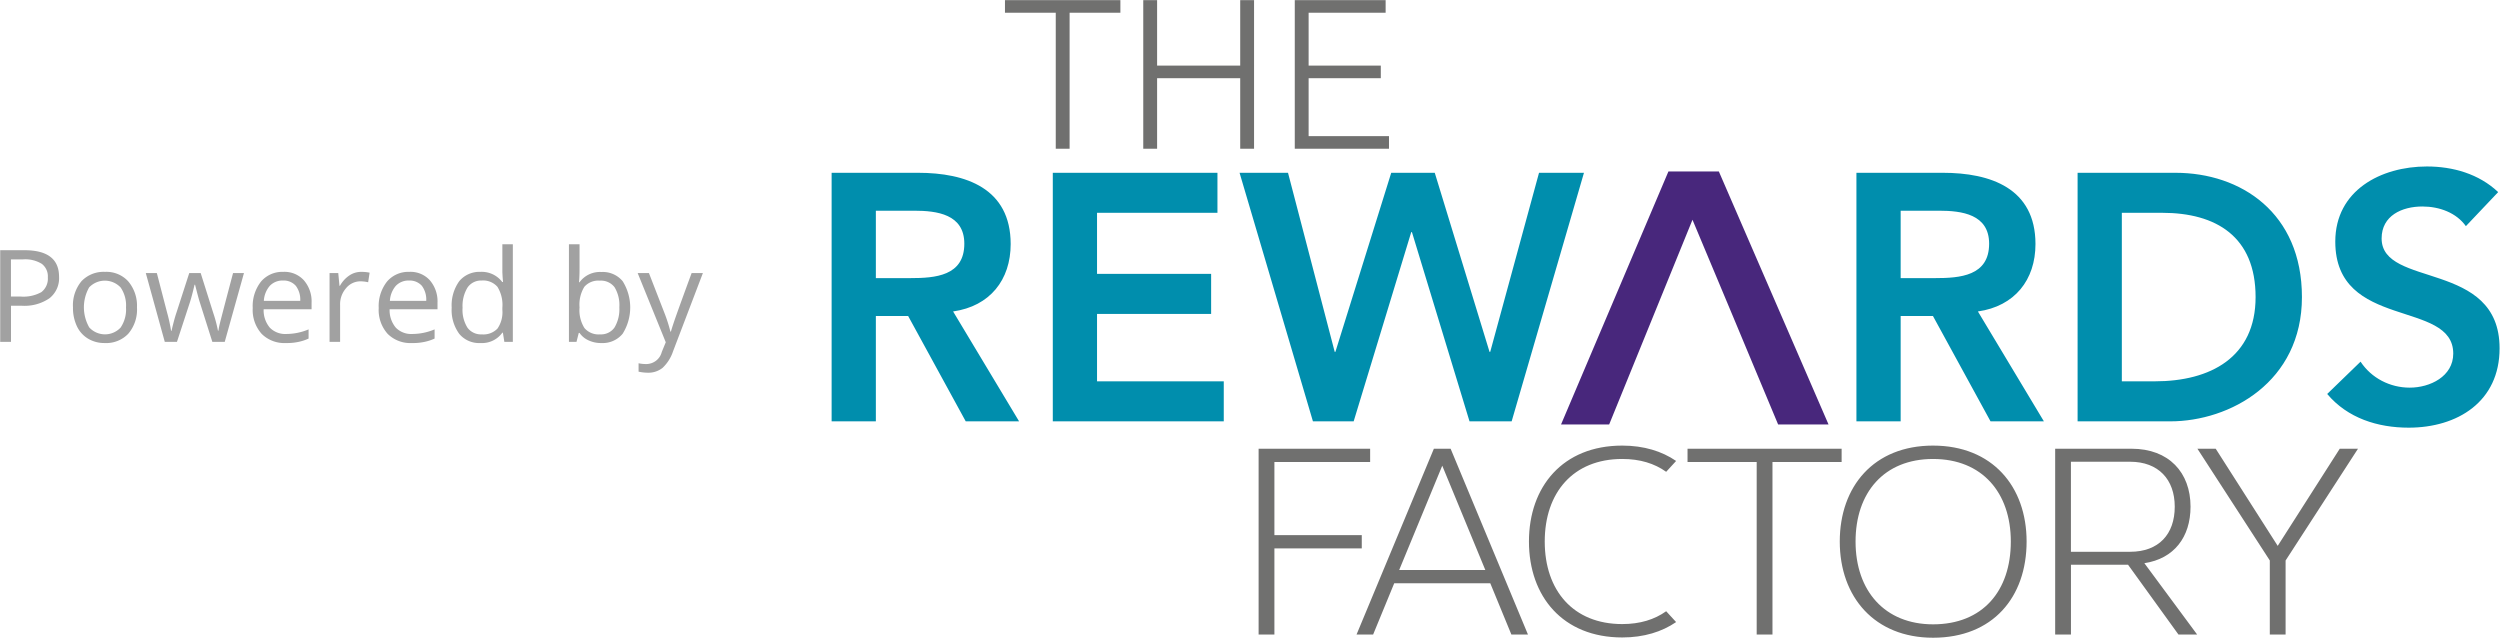
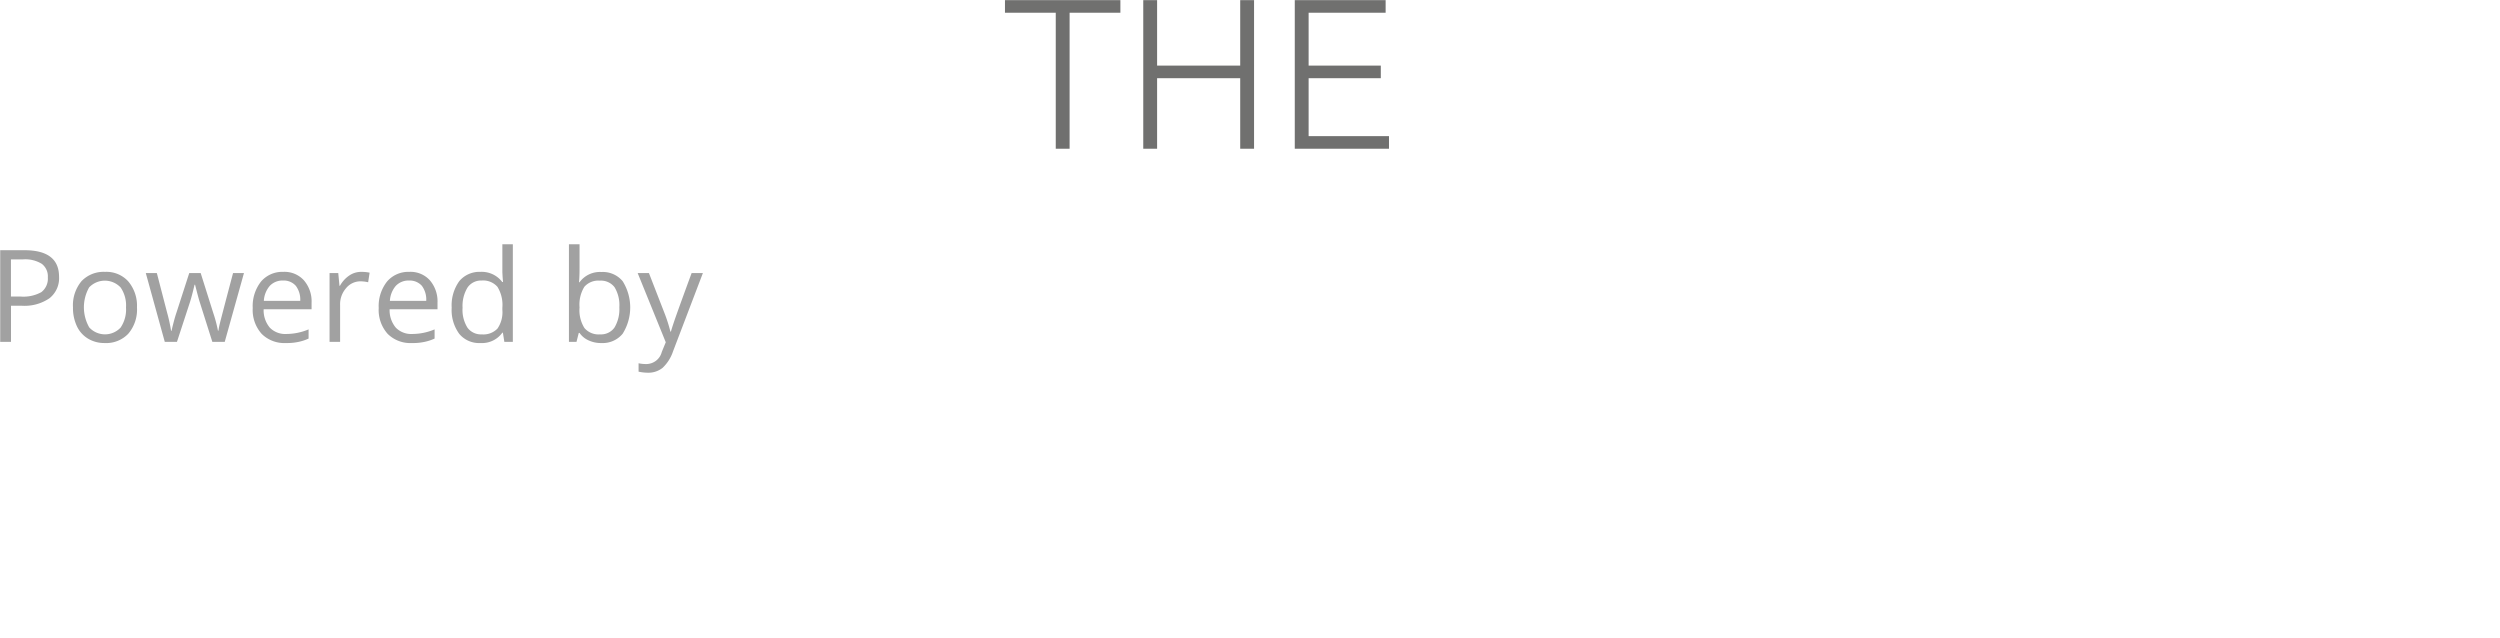
<svg xmlns="http://www.w3.org/2000/svg" xmlns:ns1="http://sodipodi.sourceforge.net/DTD/sodipodi-0.dtd" xmlns:ns2="http://www.inkscape.org/namespaces/inkscape" version="1.1" id="svg124" xml:space="preserve" width="531.627" height="135.614" viewBox="0 0 531.627 135.614" ns1:docname="PoweredByTRF.svg" ns2:version="0.92.4 (5da689c313, 2019-01-14)">
  <defs id="defs128">
    <clipPath clipPathUnits="userSpaceOnUse" id="clipPath140">
      <path d="M 0,0 H 266.086 V 101.71 H 0 Z" id="path138" ns2:connector-curvature="0" />
    </clipPath>
    <clipPath clipPathUnits="userSpaceOnUse" id="clipPath160">
-       <path d="M 0,0 H 266.086 V 101.71 H 0 Z" id="path158" ns2:connector-curvature="0" />
-     </clipPath>
+       </clipPath>
    <style id="style188">
      .cls-1 {
        fill: #a1a1a1;
        fill-rule: evenodd;
      }
    </style>
  </defs>
  <ns1:namedview pagecolor="#ffffff" bordercolor="#666666" borderopacity="1" objecttolerance="10" gridtolerance="10" guidetolerance="10" ns2:pageopacity="0" ns2:pageshadow="2" ns2:window-width="1920" ns2:window-height="1017" id="namedview126" showgrid="false" ns2:zoom="1.2437238" ns2:cx="604.2827" ns2:cy="-24.894943" ns2:window-x="-8" ns2:window-y="-8" ns2:window-maximized="1" ns2:current-layer="g132" fit-margin-top="0" fit-margin-left="0" fit-margin-right="0" fit-margin-bottom="0" />
  <g id="g132" ns2:groupmode="layer" ns2:label="PoweredBy" transform="matrix(1.333,0,0,-1.333,176.845,135.614)">
    <g id="g134">
      <g id="g136" clip-path="url(#clipPath140)">
        <g id="g142" transform="translate(0,34.519)">
-           <path d="m 0,0 h 7.057 v 16.802 h 5.152 L 21.394,0 h 8.513 L 19.378,17.53 c 5.881,0.84 9.185,5.04 9.185,10.753 0,8.905 -7.169,11.369 -14.786,11.369 H 0 Z m 7.057,22.85 v 10.754 h 6.104 c 3.641,0 8.009,-0.56 8.009,-5.265 0,-5.152 -4.648,-5.489 -8.625,-5.489 z M 35.283,0 H 62.558 V 6.385 H 42.34 v 10.753 h 18.202 v 6.385 H 42.34 v 9.745 h 19.21 v 6.384 H 35.283 Z m 41.5,0 h 6.497 l 9.185,30.187 h 0.112 L 101.762,0 h 6.721 l 11.537,39.652 h -7.169 l -7.785,-28.563 h -0.112 L 96.217,39.652 H 89.273 L 80.368,11.089 h -0.112 l -7.449,28.563 h -7.729 z m 86.702,0 h 7.056 v 16.802 h 5.153 L 184.879,0 h 8.513 l -10.529,17.53 c 5.88,0.84 9.185,5.04 9.185,10.753 0,8.905 -7.169,11.369 -14.786,11.369 h -13.777 z m 7.056,22.85 v 10.754 h 6.105 c 3.64,0 8.009,-0.56 8.009,-5.265 0,-5.152 -4.649,-5.489 -8.625,-5.489 z M 198.768,0 h 14.785 c 9.521,0 21.003,6.273 21.003,19.826 0,13.442 -9.745,19.826 -20.162,19.826 h -15.626 z m 7.057,6.385 v 26.883 h 6.44 c 8.625,0 14.898,-3.809 14.898,-13.442 0,-9.633 -7.225,-13.441 -16.074,-13.441 z m 60.037,30.187 c -3.08,2.912 -7.224,4.088 -11.369,4.088 -7.337,0 -14.617,-3.808 -14.617,-11.985 0,-14.169 18.818,-9.185 18.818,-17.866 0,-3.64 -3.697,-5.432 -6.945,-5.432 -3.136,0 -6.105,1.512 -7.841,4.144 l -5.321,-5.153 c 3.249,-3.864 8.065,-5.376 12.994,-5.376 7.785,0 14.505,4.144 14.505,12.657 0,14.114 -18.818,9.577 -18.818,17.53 0,3.641 3.249,5.097 6.497,5.097 2.744,0 5.433,-1.008 6.945,-3.137 z" style="fill:#008ead;fill-opacity:1;fill-rule:nonzero;stroke:none" id="path144" ns2:connector-curvature="0" />
-         </g>
+           </g>
      </g>
    </g>
    <g id="g146" transform="translate(73.885,101.711)">
      <path d="m 0,0 v -23.702 h 15.031 v 2.008 H 2.21 v 9.24 h 11.515 v 2.009 H 2.21 v 8.436 H 14.495 V 0 Z M -8.704,0 V -10.445 H -21.961 V 0 h -2.209 v -23.702 h 2.209 v 11.248 h 13.257 v -11.248 h 2.21 V 0 Z m -37.528,0 v -2.009 h 8.102 v -21.693 h 2.209 v 21.693 h 8.102 V 0 Z" style="fill:#70706f;fill-opacity:1;fill-rule:nonzero;stroke:none" id="path148" ns2:connector-curvature="0" />
    </g>
    <g id="g150" transform="translate(146.391,45.032)">
-       <path d="m 0,0 4.6,-11.006 h 8.043 L -4.854,29.349 h -8.043 l -17.129,-40.355 h 7.676 l 13.291,32.651 6.35,-15.154" style="fill:#48277c;fill-opacity:1;fill-rule:nonzero;stroke:none" id="path152" ns2:connector-curvature="0" />
-     </g>
+       </g>
    <g id="g154">
      <g id="g156" clip-path="url(#clipPath160)">
        <g id="g162" transform="translate(85.908,28.037)">
          <path d="m 0,0 v 2.112 h -17.791 v -29.641 h 2.519 v 13.745 h 13.938 v 2.113 H -15.272 V 0 Z M 25.179,-27.529 12.841,2.112 H 10.167 L -2.169,-27.529 h 2.645 l 3.367,8.183 h 15.323 l 3.367,-8.183 z m -20.546,10.295 6.872,16.641 6.871,-16.641 z m 42.593,-6.576 c -1.865,-1.333 -4.184,-2.048 -7.008,-2.048 -7.833,0 -12.364,5.375 -12.364,13.169 0,7.794 4.531,13.17 12.364,13.17 2.824,0 5.143,-0.715 7.008,-2.049 l 1.585,1.731 c -2.258,1.551 -5.147,2.451 -8.593,2.451 -9.471,0 -14.883,-6.532 -14.883,-15.303 0,-8.771 5.412,-15.305 14.883,-15.305 3.446,0 6.335,0.903 8.593,2.454 z M 75.216,0 V 2.112 H 50.634 V 0 h 11.031 v -27.529 h 2.519 V 0 Z m 14.586,2.614 c -9.471,0 -14.883,-6.532 -14.883,-15.303 0,-8.883 5.583,-15.348 14.883,-15.348 9.541,0 14.923,6.468 14.923,15.348 0,8.778 -5.465,15.302 -14.923,15.302 z m 0,-2.134 c 7.828,0 12.405,-5.373 12.405,-13.169 0,-7.9 -4.499,-13.21 -12.405,-13.21 -7.692,0 -12.364,5.325 -12.364,13.21 0,7.794 4.531,13.169 12.364,13.169 z m 19.48,1.634 v -29.643 h 2.519 v 11.133 h 9.11 l 8.042,-11.133 h 2.98 l -8.422,11.384 c 4.722,0.712 7.366,4.148 7.366,9.016 0,5.455 -3.461,9.243 -9.406,9.243 z m 2.513,-2.075 h 9.441 c 4.515,0 7.122,-2.822 7.122,-7.171 0,-4.406 -2.563,-7.193 -7.122,-7.193 h -9.441 z m 34.246,-15.757 11.547,17.83 h -2.909 l -9.895,-15.495 -9.891,15.495 h -2.917 l 11.546,-17.823 v -11.818 h 2.519 z" style="fill:#70706f;fill-opacity:1;fill-rule:nonzero;stroke:none" id="path164" ns2:connector-curvature="0" />
        </g>
      </g>
    </g>
    <path d="m -128.804,61.822 h -3.83 V 47.199 h 1.722 v 5.761 h 1.741 a 6.982,6.913 0 0 1 4.392,1.194 4.122,4.081 0 0 1 1.534,3.415 c 0,2.849 -1.851,4.253 -5.55,4.253 v 0 z m -2.116,-1.466 h 1.925 a 4.981,4.931 0 0 0 2.998,-0.712 2.539,2.514 0 0 0 0.961,-2.158 2.751,2.723 0 0 0 -1.022,-2.346 5.829,5.771 0 0 0 -3.313,-0.712 h -1.549 z m 18.723,-3.519 a 4.676,4.63 0 0 1 -3.701,1.529 4.841,4.793 0 0 1 -3.768,-1.487 6.113,6.052 0 0 1 -1.358,-4.19 6.934,6.865 0 0 1 0.635,-3.017 4.587,4.542 0 0 1 1.784,-1.969 5,4.95 0 0 1 2.643,-0.691 4.818,4.77 0 0 1 3.779,1.508 6.028,5.968 0 0 1 1.367,4.169 6.098,6.038 0 0 1 -1.382,4.148 z m -6.244,-0.943 a 3.434,3.4 0 0 0 5.019,-0.021 5.156,5.105 0 0 0 0.857,-3.184 5.224,5.172 0 0 0 -0.857,-3.205 3.385,3.352 0 0 0 -5.008,0.021 6.58,6.515 0 0 0 -0.013,6.389 z m 21.626,-8.694 3.068,10.977 h -1.741 c -1.291,-4.881 -1.993,-7.584 -2.116,-8.086 a 10.325,10.223 0 0 1 -0.212,-1.11 h -0.08 a 22.106,21.888 0 0 1 -0.77,2.891 l -1.987,6.306 h -1.822 l -2.038,-6.306 c -0.121,-0.356 -0.264,-0.817 -0.423,-1.425 -0.159,-0.608 -0.286,-1.11 -0.36,-1.487 h -0.08 a 26.099,25.841 0 0 1 -0.635,2.912 c -0.374,1.445 -0.92,3.54 -1.636,6.306 h -1.762 l 3.028,-10.977 h 1.944 l 2.097,6.41 q 0.305,0.974 0.709,2.702 h 0.083 c 0.349,-1.383 0.59,-2.283 0.717,-2.681 l 2.038,-6.431 h 1.995 z m 11.684,-0.021 a 7.469,7.395 0 0 1 1.693,0.545 v 1.466 a 9.164,9.073 0 0 0 -3.546,-0.733 3.413,3.379 0 0 0 -2.638,1.006 4.373,4.33 0 0 0 -0.986,2.933 h 7.647 v 1.047 a 5.218,5.166 0 0 1 -1.214,3.561 4.141,4.1 0 0 1 -3.303,1.362 4.428,4.385 0 0 1 -3.55,-1.55 6.428,6.364 0 0 1 -1.322,-4.211 5.802,5.744 0 0 1 1.424,-4.127 5.106,5.055 0 0 1 3.885,-1.466 8.463,8.38 0 0 1 1.911,0.168 z m -0.349,8.966 a 3.711,3.674 0 0 0 0.709,-2.409 h -5.804 a 4.062,4.022 0 0 0 0.937,2.388 2.772,2.744 0 0 0 2.131,0.859 2.539,2.514 0 0 0 2.025,-0.838 z m 8.529,1.634 a 4.731,4.684 0 0 1 -1.481,-1.634 h -0.08 l -0.193,2.032 h -1.388 V 47.199 h 1.682 v 5.887 a 3.938,3.899 0 0 0 0.956,2.681 2.933,2.904 0 0 0 2.304,1.089 5.414,5.361 0 0 0 1.214,-0.147 l 0.235,1.529 a 6.348,6.285 0 0 1 -1.329,0.126 3.277,3.245 0 0 1 -1.923,-0.587 z m 11.921,-10.6 a 7.479,7.406 0 0 1 1.693,0.545 v 1.466 a 9.149,9.058 0 0 0 -3.555,-0.733 3.404,3.371 0 0 0 -2.63,1.006 4.376,4.332 0 0 0 -0.988,2.933 h 7.638 v 1.047 a 5.245,5.193 0 0 1 -1.206,3.561 4.117,4.077 0 0 1 -3.301,1.362 4.443,4.399 0 0 1 -3.55,-1.55 6.428,6.364 0 0 1 -1.322,-4.211 5.802,5.744 0 0 1 1.424,-4.127 5.112,5.061 0 0 1 3.893,-1.466 8.368,8.285 0 0 1 1.902,0.168 z m -0.339,8.966 a 3.747,3.71 0 0 0 0.698,-2.409 h -5.797 a 4.075,4.035 0 0 0 0.935,2.388 2.774,2.746 0 0 0 2.133,0.859 2.583,2.558 0 0 0 2.029,-0.838 z m 13.16,-8.945 h 1.354 v 15.565 h -1.672 v -4.462 l 0.042,-0.754 0.063,-0.796 h -0.127 a 4.081,4.041 0 0 1 -3.47,1.613 4.162,4.121 0 0 1 -3.385,-1.487 6.716,6.649 0 0 1 -1.206,-4.232 6.523,6.459 0 0 1 1.206,-4.169 4.092,4.052 0 0 1 3.385,-1.466 3.971,3.932 0 0 1 3.491,1.655 h 0.085 z m -5.882,2.263 a 5.425,5.371 0 0 0 -0.783,3.184 5.725,5.669 0 0 0 0.783,3.205 2.6,2.575 0 0 0 2.264,1.131 3.007,2.977 0 0 0 2.518,-1.006 5.609,5.554 0 0 0 0.783,-3.331 V 52.311 a 4.672,4.626 0 0 0 -0.783,-2.996 3.089,3.059 0 0 0 -2.497,-0.922 2.664,2.637 0 0 0 -2.287,1.068 z m 17.879,7.248 h -0.085 c 0.063,0.67 0.085,1.425 0.085,2.283 v 3.771 h -1.693 V 47.199 h 1.206 l 0.36,1.425 h 0.127 a 3.491,3.457 0 0 1 1.502,-1.215 4.642,4.596 0 0 1 1.989,-0.398 4.103,4.062 0 0 1 3.385,1.487 8.027,7.948 0 0 1 0,8.38 4.092,4.052 0 0 1 -3.385,1.466 4.007,3.968 0 0 1 -3.491,-1.634 z m 5.586,-0.796 a 5.624,5.568 0 0 0 0.762,-3.205 5.812,5.755 0 0 0 -0.762,-3.205 2.607,2.581 0 0 0 -2.306,-1.11 2.937,2.908 0 0 0 -2.497,1.006 5.4,5.346 0 0 0 -0.783,3.289 5.522,5.468 0 0 0 0.762,3.289 2.941,2.912 0 0 0 2.476,0.985 2.717,2.69 0 0 0 2.346,-1.047 z m 8.167,-8.778 -0.635,-1.55 a 2.562,2.537 0 0 0 -2.454,-1.927 5.529,5.474 0 0 0 -1.248,0.126 v -1.341 a 7.107,7.037 0 0 1 1.502,-0.168 3.597,3.561 0 0 1 2.327,0.775 6.496,6.431 0 0 1 1.672,2.64 l 4.761,12.486 h -1.798 c -1.566,-4.253 -2.476,-6.788 -2.751,-7.605 -0.275,-0.817 -0.465,-1.404 -0.55,-1.739 h -0.085 a 24.702,24.458 0 0 1 -0.994,3.08 l -2.433,6.264 h -1.798 z" class="cls-1" data-name="Powered by" id="Powered_by" ns2:connector-curvature="0" style="fill:#a1a1a1;fill-rule:evenodd;stroke-width:2.105" />
  </g>
</svg>